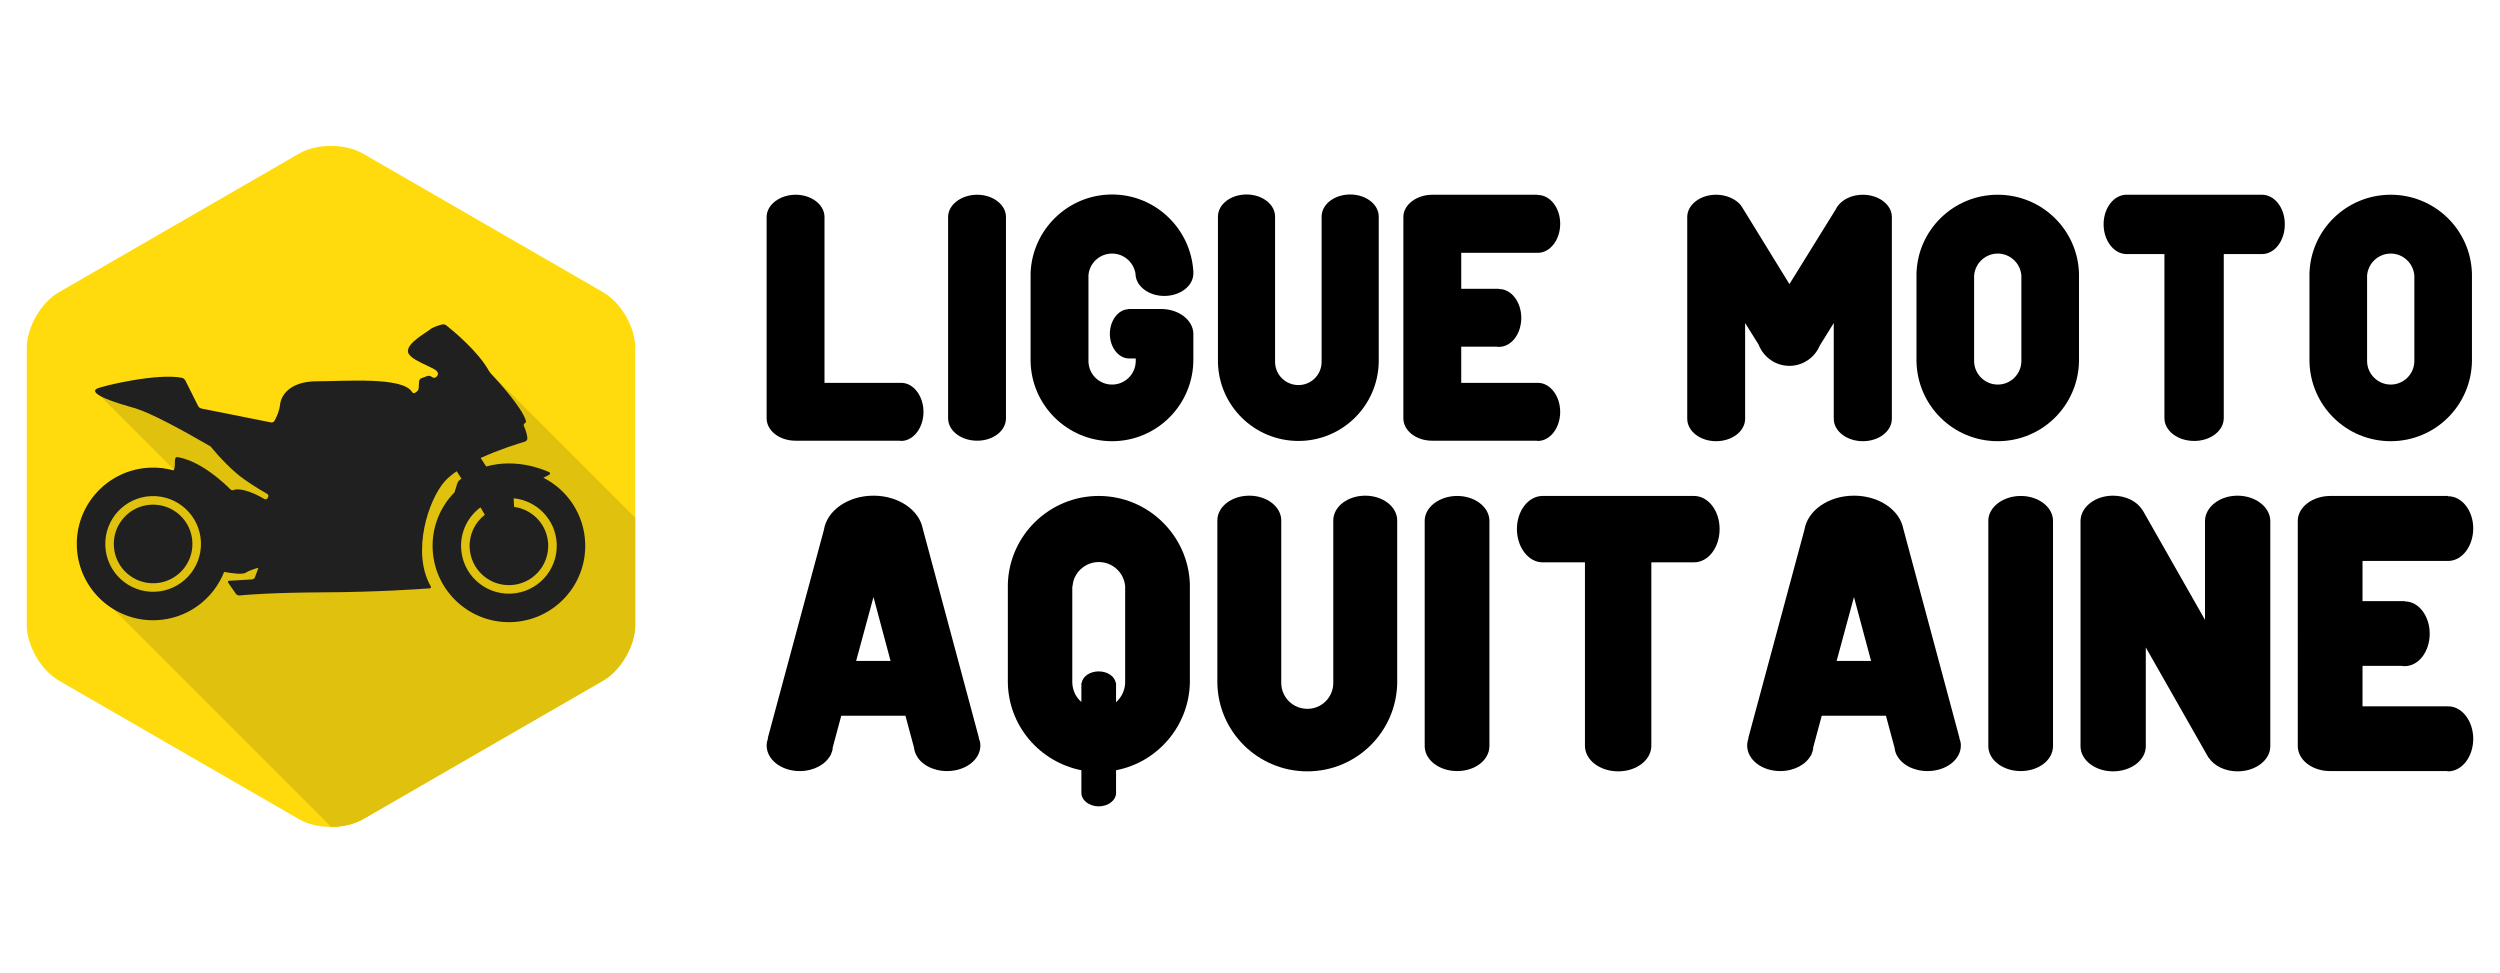
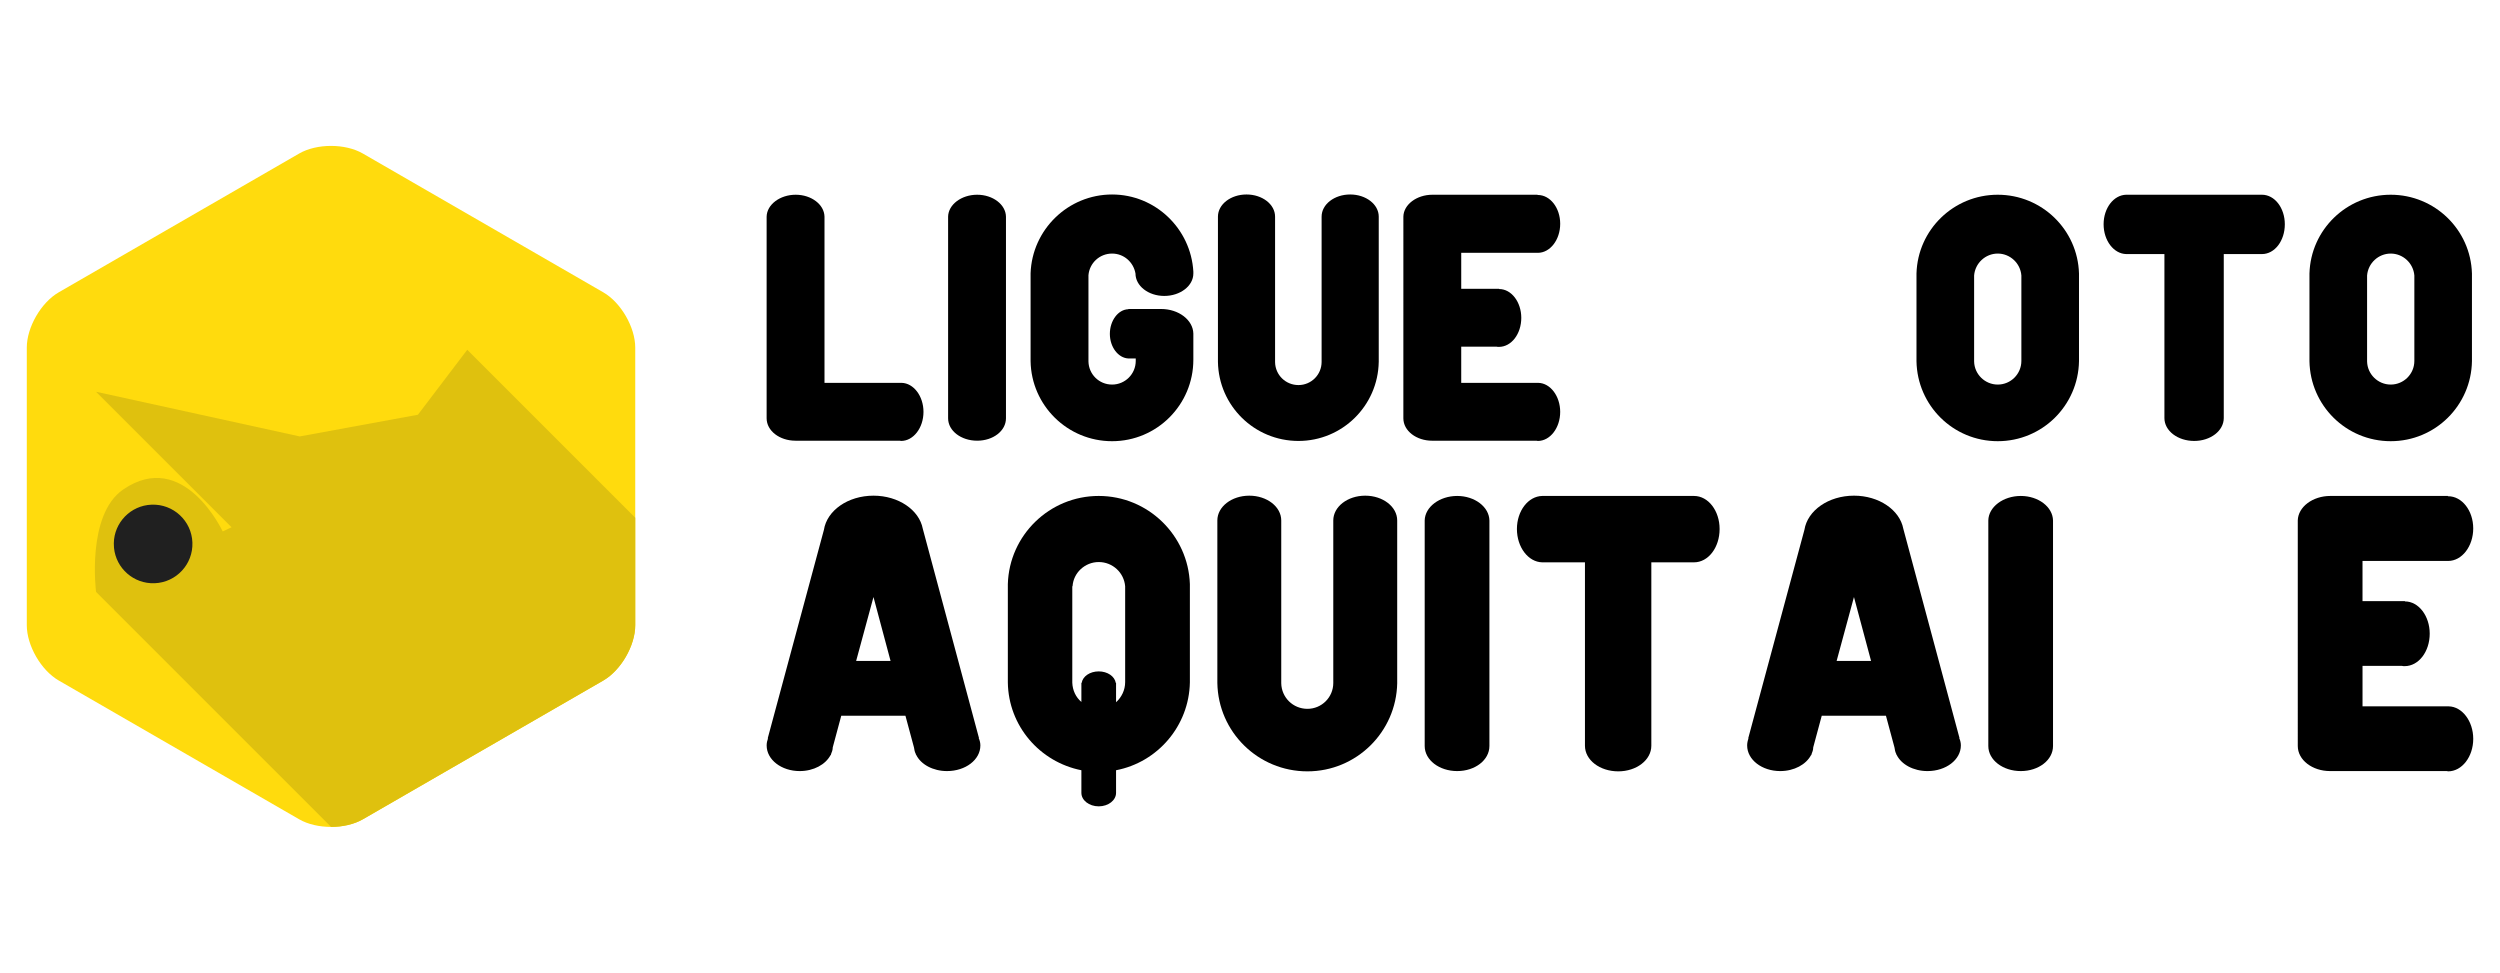
<svg xmlns="http://www.w3.org/2000/svg" version="1.1" id="Calque_1" x="0px" y="0px" width="227px" height="88.333px" viewBox="0 0 227 88.333" enable-background="new 0 0 227 88.333" xml:space="preserve">
  <g>
    <path fill="#FFDB0D" d="M57.68,31.563v25.21c0,1.845-1.298,4.092-2.896,5.016L32.952,74.389c-0.796,0.461-1.842,0.695-2.889,0.695   c-1.05,0-2.1-0.229-2.903-0.695L5.329,61.788c-1.599-0.924-2.896-3.171-2.896-5.016v-25.21c0-1.846,1.297-4.093,2.896-5.017   L27.16,13.943c1.599-0.926,4.193-0.926,5.792,0l21.832,12.603C56.382,27.469,57.68,29.717,57.68,31.563z" />
    <path fill="#DFC10E" d="M57.68,47.01v9.763c0,1.845-1.298,4.092-2.896,5.016L32.952,74.389c-0.796,0.461-1.842,0.695-2.889,0.695   L8.722,53.745c0,0-0.896-6.997,2.464-9.299c5.501-3.764,9.035,3.809,9.035,3.809l0.803-0.381L8.722,35.572l18.491,4.056   l10.734-1.97l4.48-5.899L57.68,47.01z" />
    <g>
-       <path fill="#202020" d="M53.135,49.293c-0.101-2.604-1.625-4.813-3.793-5.915c0.227-0.107,0.417-0.204,0.544-0.286    c0.096-0.062,0.075-0.176-0.029-0.223c-0.673-0.308-3.084-1.257-5.708-0.509l-0.503-0.776c1.699-0.776,3.438-1.316,4.015-1.485    c0.11-0.033,0.222-0.149,0.222-0.264c0-0.379-0.191-0.878-0.307-1.145c-0.045-0.105-0.018-0.214,0.066-0.247    c0.085-0.031,0.14-0.149,0.105-0.258c-0.386-1.241-2.563-3.612-3.144-4.23c-0.079-0.083-0.185-0.232-0.241-0.333    c-0.977-1.74-3.221-3.591-3.843-4.085c-0.089-0.071-0.254-0.109-0.365-0.079c-0.294,0.074-0.839,0.238-1.123,0.468    c-0.402,0.327-1.974,1.164-1.996,1.941c-0.021,0.777,2.229,1.416,2.607,1.814c0.236,0.25,0.087,0.453-0.059,0.571    c-0.088,0.072-0.25,0.058-0.344-0.006l-0.085-0.059c-0.094-0.064-0.257-0.085-0.364-0.044l-0.531,0.2    c-0.107,0.041-0.199,0.166-0.206,0.28l-0.038,0.625c-0.007,0.113-0.09,0.257-0.186,0.319l-0.158,0.104    c-0.096,0.062-0.197,0.022-0.256-0.076c-0.846-1.411-6.123-0.973-8.607-0.976c-2.588-0.003-3.312,1.371-3.385,2.15    c-0.053,0.561-0.346,1.159-0.506,1.45c-0.055,0.1-0.195,0.161-0.307,0.138l-6.323-1.263c-0.112-0.022-0.245-0.123-0.296-0.226    l-1.162-2.321c-0.052-0.102-0.181-0.212-0.293-0.236c-2.128-0.465-7.195,0.708-7.735,0.98c-0.547,0.275,0.157,0.847,3.129,1.68    c0.11,0.03,0.289,0.079,0.398,0.113c1.462,0.466,4.184,1.938,6.79,3.452c0.805,0.983,2.004,2.253,3.099,3.018    c0.881,0.615,1.697,1.096,2.048,1.295c0.099,0.056,0.136,0.183,0.08,0.283l-0.058,0.106c-0.056,0.099-0.178,0.13-0.277,0.072    c-0.44-0.261-1.62-0.901-2.519-0.876c-0.114,0.003-0.259,0.044-0.324,0.074c-0.066,0.034-0.182-0.01-0.263-0.09    c-0.544-0.549-2.55-2.442-4.567-2.868c-0.112-0.023-0.319-0.089-0.383,0.005c-0.047,0.069-0.083,0.211-0.076,0.485    c0.009,0.304-0.041,0.518-0.107,0.672c-0.678-0.188-1.396-0.279-2.137-0.25c-3.825,0.149-6.805,3.369-6.657,7.194    c0.149,3.827,3.37,6.806,7.194,6.658c2.834-0.108,5.203-1.907,6.181-4.386c0.673,0.123,1.669,0.266,1.952,0.077    c0.279-0.185,0.795-0.354,1.169-0.453c-0.015,0.029-0.028,0.058-0.038,0.085l-0.279,0.766c-0.039,0.106-0.164,0.2-0.277,0.206    l-2.065,0.124c-0.114,0.006-0.155,0.088-0.089,0.182l0.696,1.005c0.065,0.094,0.21,0.159,0.325,0.147    c0.669-0.065,3.02-0.261,7.649-0.283c4.866-0.021,8.703-0.293,9.614-0.363c0.114-0.01,0.157-0.093,0.099-0.192    c-1.762-3.059-0.225-7.849,1.284-9.532c0.285-0.317,0.653-0.622,1.074-0.91l0.436,0.674c-0.052,0.038-0.104,0.075-0.156,0.114    c-0.091,0.068-0.19,0.216-0.225,0.325l-0.248,0.799c-1.296,1.314-2.066,3.14-1.989,5.13c0.148,3.825,3.37,6.805,7.194,6.658    C50.302,56.34,53.283,53.119,53.135,49.293z M14.071,53.732c-2.398,0.092-4.417-1.777-4.509-4.175    c-0.093-2.396,1.775-4.417,4.173-4.51c2.397-0.092,4.417,1.777,4.51,4.175C18.337,51.62,16.468,53.638,14.071,53.732z     M46.378,53.903c-2.399,0.092-4.418-1.775-4.511-4.173c-0.058-1.492,0.644-2.835,1.759-3.662l0.397,0.675    c-0.877,0.683-1.428,1.761-1.38,2.956c0.076,1.971,1.735,3.506,3.705,3.43s3.504-1.734,3.428-3.705    c-0.068-1.762-1.405-3.173-3.096-3.397c-0.015-0.241-0.031-0.531-0.039-0.784c2.125,0.21,3.826,1.958,3.911,4.151    C50.644,51.791,48.775,53.81,46.378,53.903z" />
      <path fill="#202020" d="M13.764,45.824c-1.9,0.073-3.396,1.619-3.43,3.498c-0.001,0.114,0.005,0.298,0.016,0.414    c0.179,1.869,1.791,3.295,3.691,3.222c1.971-0.076,3.505-1.735,3.429-3.705C17.393,47.282,15.734,45.748,13.764,45.824z" />
    </g>
    <g>
      <g>
        <path d="M81.817,40.038c-0.044,0-0.067-0.022-0.112-0.022h-9.479c-1.431,0-2.616-0.895-2.616-2.034v-0.067V19.671     c0.022-1.096,1.208-1.989,2.638-1.989c1.431,0,2.593,0.894,2.616,1.989v15.092h6.998c1.095,0.022,1.99,1.206,1.99,2.637     C83.852,38.853,82.936,40.038,81.817,40.038z" />
        <path d="M88.727,40.016c-1.453,0-2.639-0.895-2.639-2.034v-0.067V19.671c0.021-1.096,1.207-1.989,2.639-1.989     c1.43,0,2.594,0.894,2.615,1.989v18.244v0.067C91.342,39.121,90.18,40.016,88.727,40.016z" />
        <path d="M103.102,24.836c-0.178-1.029-1.051-1.812-2.125-1.812c-1.141,0-2.057,0.873-2.145,1.968v0.179v7.601v0.044     c0.021,1.163,0.959,2.103,2.145,2.103s2.148-0.962,2.148-2.147v-0.089v-0.134h-0.672c-0.916-0.045-1.678-1.029-1.678-2.235     c0-1.208,0.762-2.214,1.678-2.236v-0.022h2.727h0.246c1.609,0,2.906,1.007,2.93,2.236v1.967v0.402c0,4.092-3.309,7.4-7.379,7.4     c-4.047,0-7.332-3.242-7.4-7.266v-7.981c0.135-3.958,3.398-7.154,7.4-7.154c3.936,0,7.154,3.107,7.379,6.998v0.179     c0,1.118-1.186,2.034-2.639,2.034S103.102,25.954,103.102,24.836z" />
        <path d="M125.189,32.861c-0.068,3.98-3.309,7.177-7.289,7.177c-4.002,0-7.244-3.197-7.311-7.177v-13.19     c0-1.118,1.162-2.012,2.594-2.012s2.594,0.894,2.594,2.012v6.081v7.11v0.022c0.021,1.163,0.961,2.08,2.123,2.08     s2.102-0.939,2.102-2.102v-0.089V19.671c0-1.118,1.162-2.012,2.594-2.012c1.43,0,2.594,0.894,2.594,2.012v13.057v0.022V32.861z" />
        <path d="M139.52,22.957h-6.84v3.265h3.443v0.022c1.117,0,2.01,1.186,2.01,2.616c0,1.453-0.893,2.637-2.033,2.637     c-0.066,0-0.156,0-0.223-0.022h-3.197v3.288h6.998c1.094,0.022,1.988,1.206,1.988,2.637c0,1.454-0.916,2.639-2.033,2.639     c-0.045,0-0.068-0.022-0.113-0.022h-9.479c-1.43,0-2.615-0.895-2.615-2.034v-0.067V19.671c0.021-1.096,1.207-1.989,2.639-1.989     h0.223h9.324v0.022h0.021c1.117,0,2.033,1.163,2.033,2.616s-0.916,2.637-2.033,2.637H139.52z" />
-         <path d="M169.143,40.061c-1.453,0-2.639-0.917-2.639-2.034c0-0.045,0.023-0.067,0.023-0.089h-0.023V29.33l-1.273,2.056     c-0.447,1.073-1.521,1.834-2.75,1.834c-1.273,0-2.369-0.805-2.795-1.923l-1.229-1.967v8.607v0.089     c0,1.117-1.164,2.034-2.639,2.034c-1.453,0-2.617-0.917-2.617-2.034v-0.089V19.671c0.023-1.096,1.186-1.989,2.617-1.989     c0.938,0,1.766,0.379,2.234,0.938l0.045,0.067c0.09,0.113,0.135,0.202,0.203,0.314l4.18,6.796l4.225-6.818     c0.045-0.09,0.09-0.179,0.158-0.27l0.021-0.022c0.447-0.603,1.297-1.005,2.258-1.005c1.453,0,2.615,0.894,2.639,1.989v18.266     v0.089C171.781,39.143,170.617,40.061,169.143,40.061z" />
        <path d="M188.773,32.794c-0.068,4.024-3.332,7.266-7.379,7.266s-7.311-3.242-7.377-7.266v-7.958     c0.111-3.98,3.375-7.154,7.377-7.154s7.266,3.174,7.379,7.154v0.223v7.601V32.794z M183.541,25.104v-0.089     c-0.088-1.118-1.027-1.991-2.146-1.991c-1.117,0-2.057,0.873-2.145,1.991v0.156v7.601v0.044c0.021,1.163,0.982,2.103,2.145,2.103     c1.186,0,2.146-0.962,2.146-2.147v-0.089V25.26v-0.089V25.104z" />
        <path d="M201.918,23.07v14.8v0.089c0,1.162-1.207,2.079-2.682,2.079c-1.498,0-2.707-0.917-2.707-2.079V37.87v-14.8h-3.465     c-1.141-0.023-2.057-1.23-2.057-2.706s0.916-2.661,2.057-2.683h12.318c1.164,0,2.08,1.207,2.08,2.683     c0,1.498-0.916,2.706-2.08,2.706H201.918z" />
        <path d="M224.453,32.794c-0.066,4.024-3.33,7.266-7.377,7.266s-7.311-3.242-7.377-7.266v-7.958     c0.111-3.98,3.375-7.154,7.377-7.154s7.266,3.174,7.377,7.154v0.223v7.601V32.794z M219.223,25.104v-0.089     c-0.09-1.118-1.029-1.991-2.146-1.991c-1.119,0-2.057,0.873-2.146,1.991v0.156v7.601v0.044c0.023,1.163,0.984,2.103,2.146,2.103     c1.186,0,2.146-0.962,2.146-2.147v-0.089V25.26v-0.089V25.104z" />
      </g>
      <g>
        <path d="M85.99,70.014c-1.275,0-2.375-0.601-2.801-1.475h-0.023v-0.051c-0.102-0.2-0.152-0.401-0.178-0.624l-0.775-2.878h-5.826     l-0.774,2.878c0,0.223-0.076,0.424-0.151,0.599l-0.024,0.101h-0.025c-0.45,0.85-1.525,1.45-2.801,1.45c-1.65,0-3-1.025-3-2.326     c0-0.225,0.05-0.449,0.125-0.65H69.71l5.102-18.929c0.275-1.751,2.175-3.102,4.501-3.102c2.275,0,4.152,1.301,4.476,3.002     l5.102,19.004h-0.023c0.1,0.226,0.15,0.45,0.15,0.675C89.018,68.989,87.666,70.014,85.99,70.014z M77.738,60.012h3.125     l-1.551-5.802L77.738,60.012z" />
        <path d="M108.041,61.963c-0.074,3.95-2.926,7.25-6.703,7.975v2.001v0.052c0,0.674-0.699,1.225-1.574,1.225     s-1.574-0.551-1.574-1.225v-0.052v-2.001c-3.777-0.748-6.627-4.025-6.678-7.975v-8.928c0.125-4.427,3.775-8.003,8.252-8.003     s8.129,3.577,8.277,8.003v0.275v8.501V61.963z M102.164,53.335v-0.101c-0.1-1.225-1.125-2.2-2.4-2.2     c-1.25,0-2.301,0.976-2.375,2.2h-0.025v0.2v8.502v0.051c0.025,0.7,0.324,1.325,0.826,1.75v-1.725h0.023     c0.1-0.601,0.75-1.05,1.551-1.05s1.449,0.449,1.551,1.05h0.023v1.75c0.502-0.451,0.826-1.1,0.826-1.827v-0.1v-8.303v-0.1V53.335z     " />
        <path d="M126.867,62.013c-0.078,4.451-3.703,8.026-8.154,8.026c-4.477,0-8.104-3.575-8.178-8.026V47.257     c0-1.249,1.299-2.25,2.9-2.25s2.902,1.001,2.902,2.25v6.802v7.954v0.024c0.025,1.3,1.074,2.325,2.375,2.325     s2.35-1.049,2.35-2.349v-0.101V47.257c0-1.249,1.301-2.25,2.9-2.25c1.602,0,2.904,1.001,2.904,2.25v14.605v0.024V62.013z" />
        <path d="M132.313,70.014c-1.625,0-2.951-1.001-2.951-2.275v-0.075V47.257c0.025-1.225,1.35-2.225,2.951-2.225s2.9,1,2.926,2.225     v20.407v0.075C135.238,69.013,133.939,70.014,132.313,70.014z" />
        <path d="M149.941,51.06v16.555v0.099c0,1.3-1.352,2.325-3.002,2.325c-1.674,0-3.025-1.025-3.025-2.325v-0.099V51.06h-3.877     c-1.273-0.025-2.301-1.376-2.301-3.026c0-1.65,1.027-2.976,2.301-3.002h13.777c1.303,0,2.326,1.352,2.326,3.002     c0,1.675-1.023,3.026-2.326,3.026H149.941z" />
        <path d="M175.018,70.014c-1.275,0-2.377-0.601-2.803-1.475h-0.023v-0.051c-0.102-0.2-0.148-0.401-0.174-0.624l-0.775-2.878     h-5.828l-0.775,2.878c0,0.223-0.074,0.424-0.148,0.599l-0.025,0.101h-0.025c-0.449,0.85-1.525,1.45-2.801,1.45     c-1.65,0-3-1.025-3-2.326c0-0.225,0.049-0.449,0.125-0.65h-0.027l5.102-18.929c0.277-1.751,2.178-3.102,4.502-3.102     c2.275,0,4.152,1.301,4.477,3.002l5.102,19.004h-0.023c0.1,0.226,0.148,0.45,0.148,0.675     C178.043,68.989,176.693,70.014,175.018,70.014z M166.766,60.012h3.127l-1.553-5.802L166.766,60.012z" />
        <path d="M183.488,70.014c-1.625,0-2.949-1.001-2.949-2.275v-0.075V47.257c0.021-1.225,1.348-2.225,2.949-2.225s2.9,1,2.926,2.225     v20.407v0.075C186.414,69.013,185.113,70.014,183.488,70.014z" />
-         <path d="M203.166,70.039c-1.125,0-2.125-0.5-2.602-1.225h-0.021l-5.705-10.027v8.977c0,1.249-1.324,2.274-2.975,2.274     c-1.627,0-2.951-1.025-2.951-2.274V47.283c0.023-1.25,1.324-2.276,2.951-2.276c1.176,0,2.176,0.525,2.652,1.276l0.051,0.074     c0.023,0.026,0.023,0.051,0.047,0.077l5.602,9.852v-9.003c0.025-1.25,1.326-2.276,2.951-2.276c1.627,0,2.951,1.025,2.977,2.276     v20.481C206.143,69.013,204.816,70.039,203.166,70.039z" />
        <path d="M222.166,50.934h-7.65v3.65h3.852v0.025c1.25,0,2.25,1.326,2.25,2.927c0,1.624-1,2.95-2.275,2.95     c-0.074,0-0.176,0-0.25-0.024h-3.576v3.675h7.826c1.227,0.026,2.227,1.352,2.227,2.951c0,1.625-1.027,2.95-2.277,2.95     c-0.049,0-0.074-0.024-0.125-0.024h-10.602c-1.602,0-2.928-1.001-2.928-2.275v-0.075V47.257c0.027-1.225,1.352-2.225,2.951-2.225     h0.252h10.428v0.026h0.023c1.25,0,2.277,1.299,2.277,2.925c0,1.625-1.027,2.951-2.277,2.951H222.166z" />
      </g>
    </g>
  </g>
</svg>